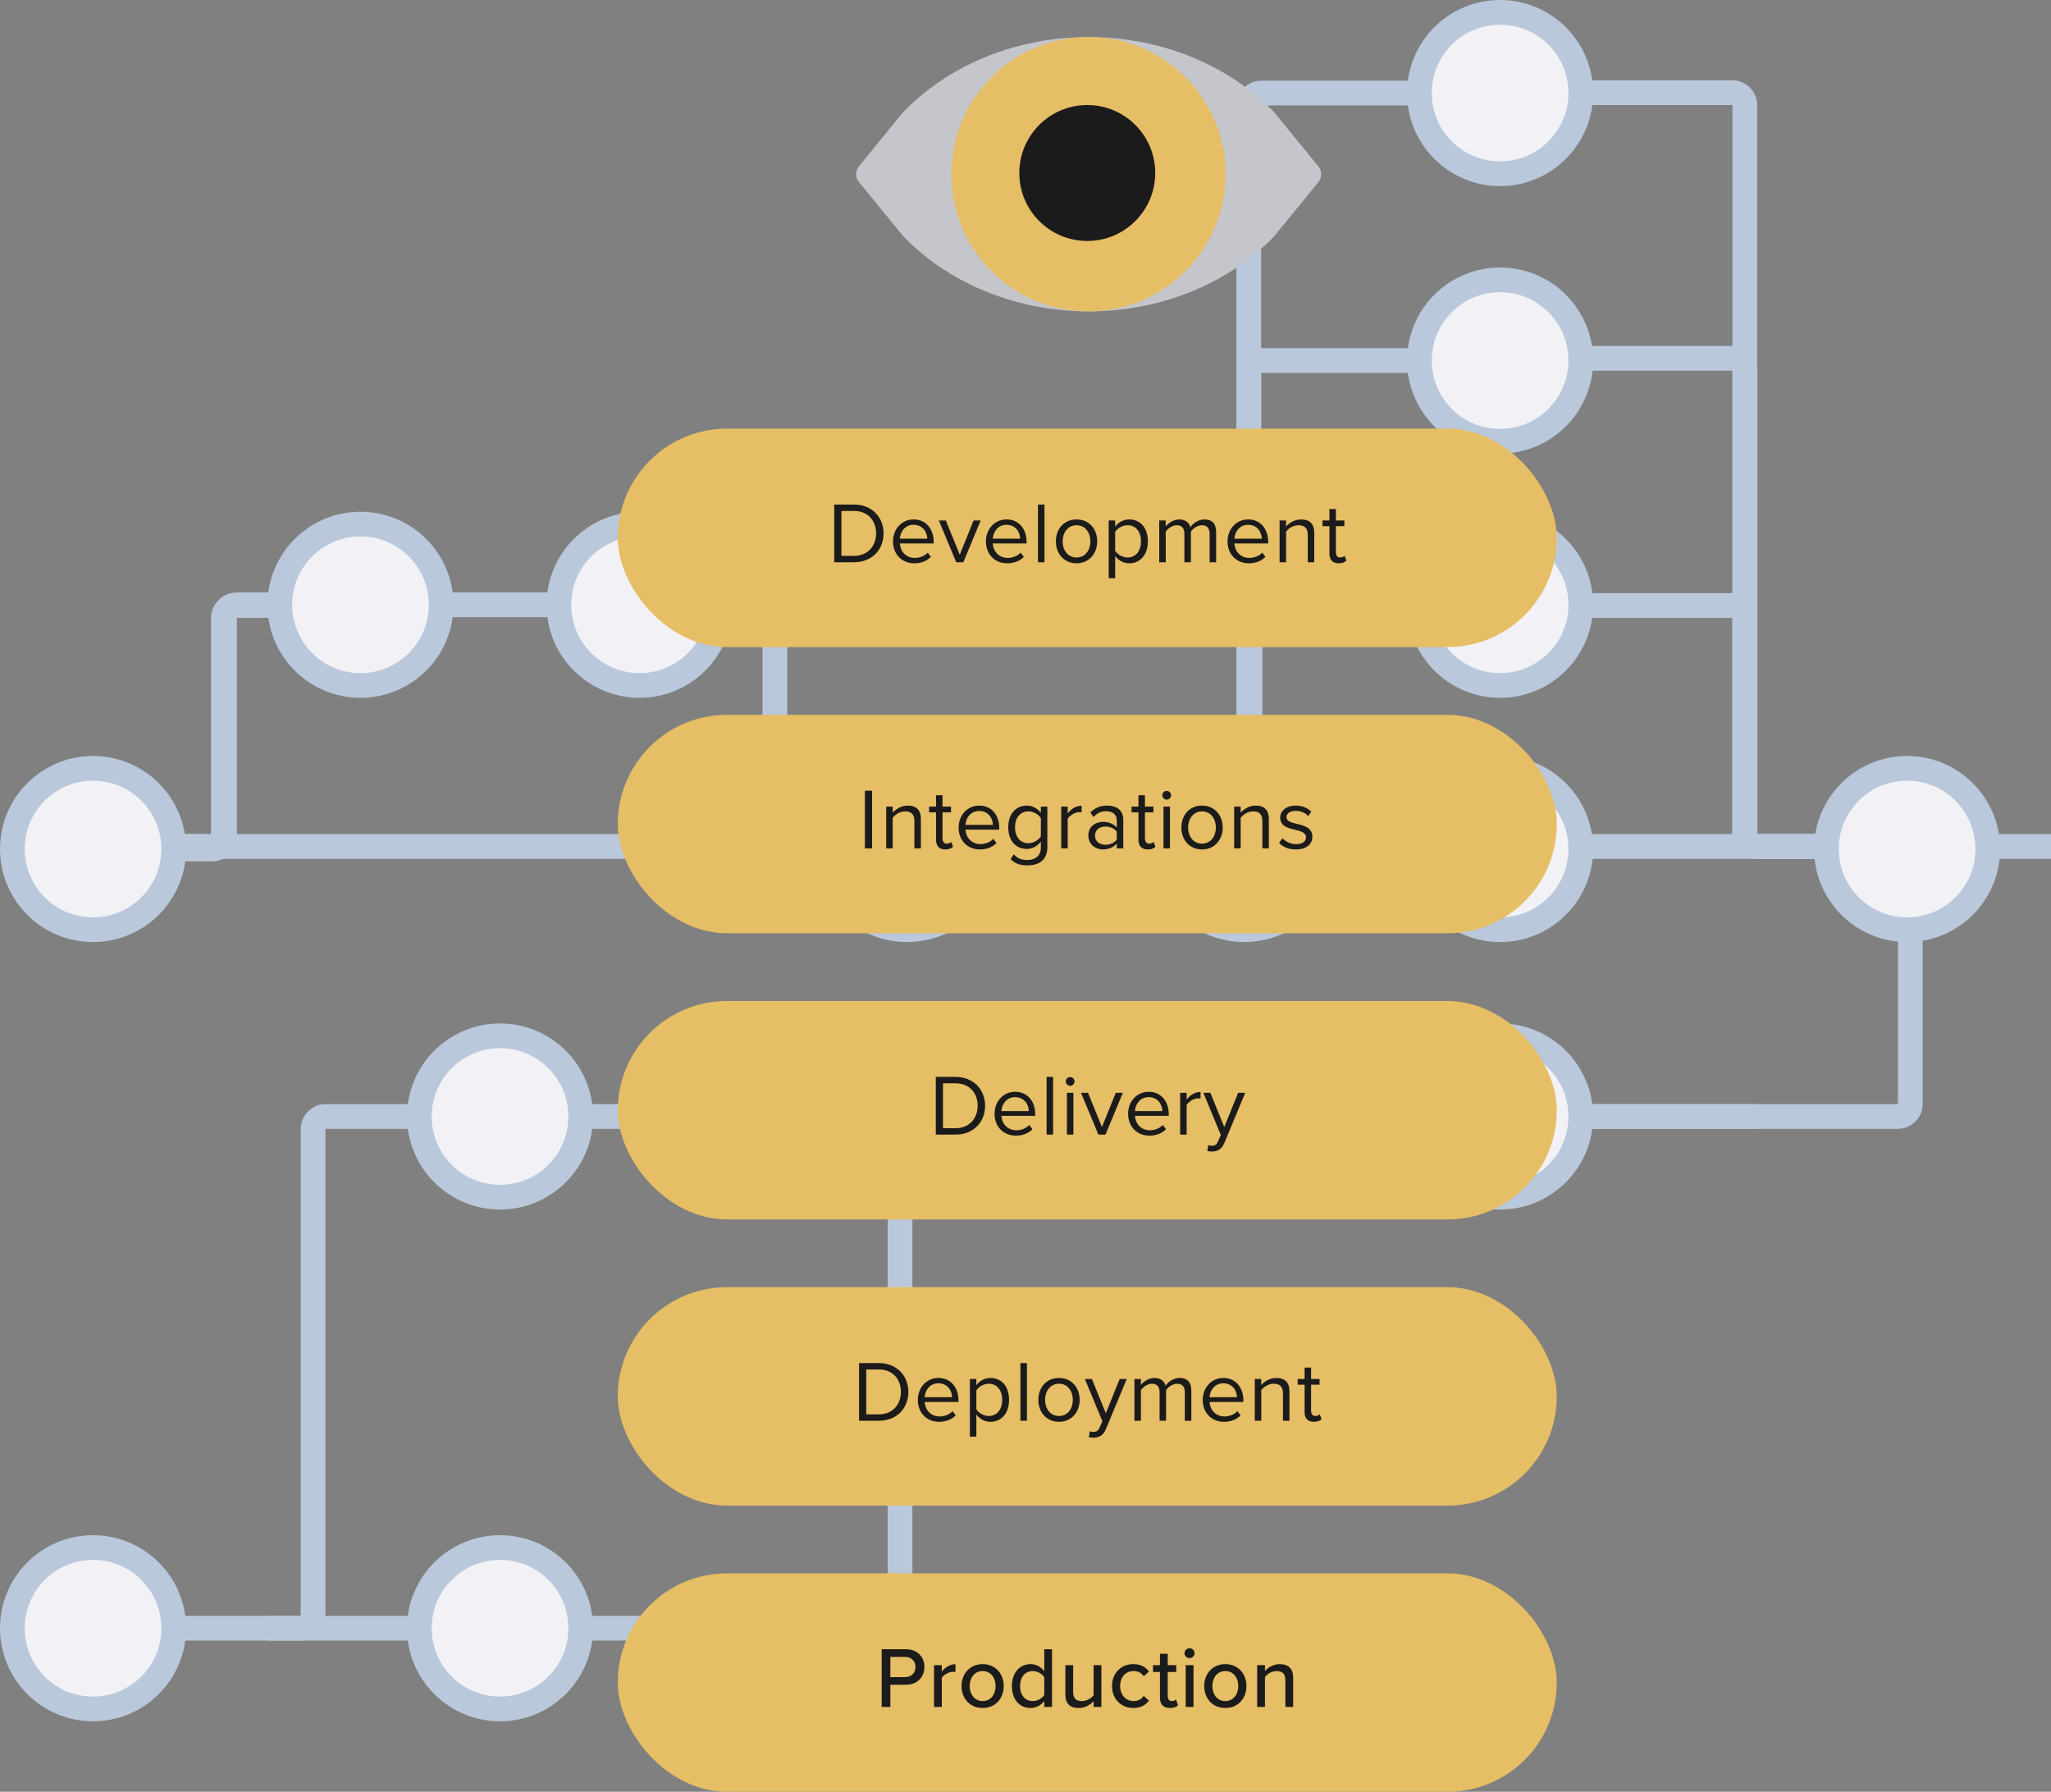
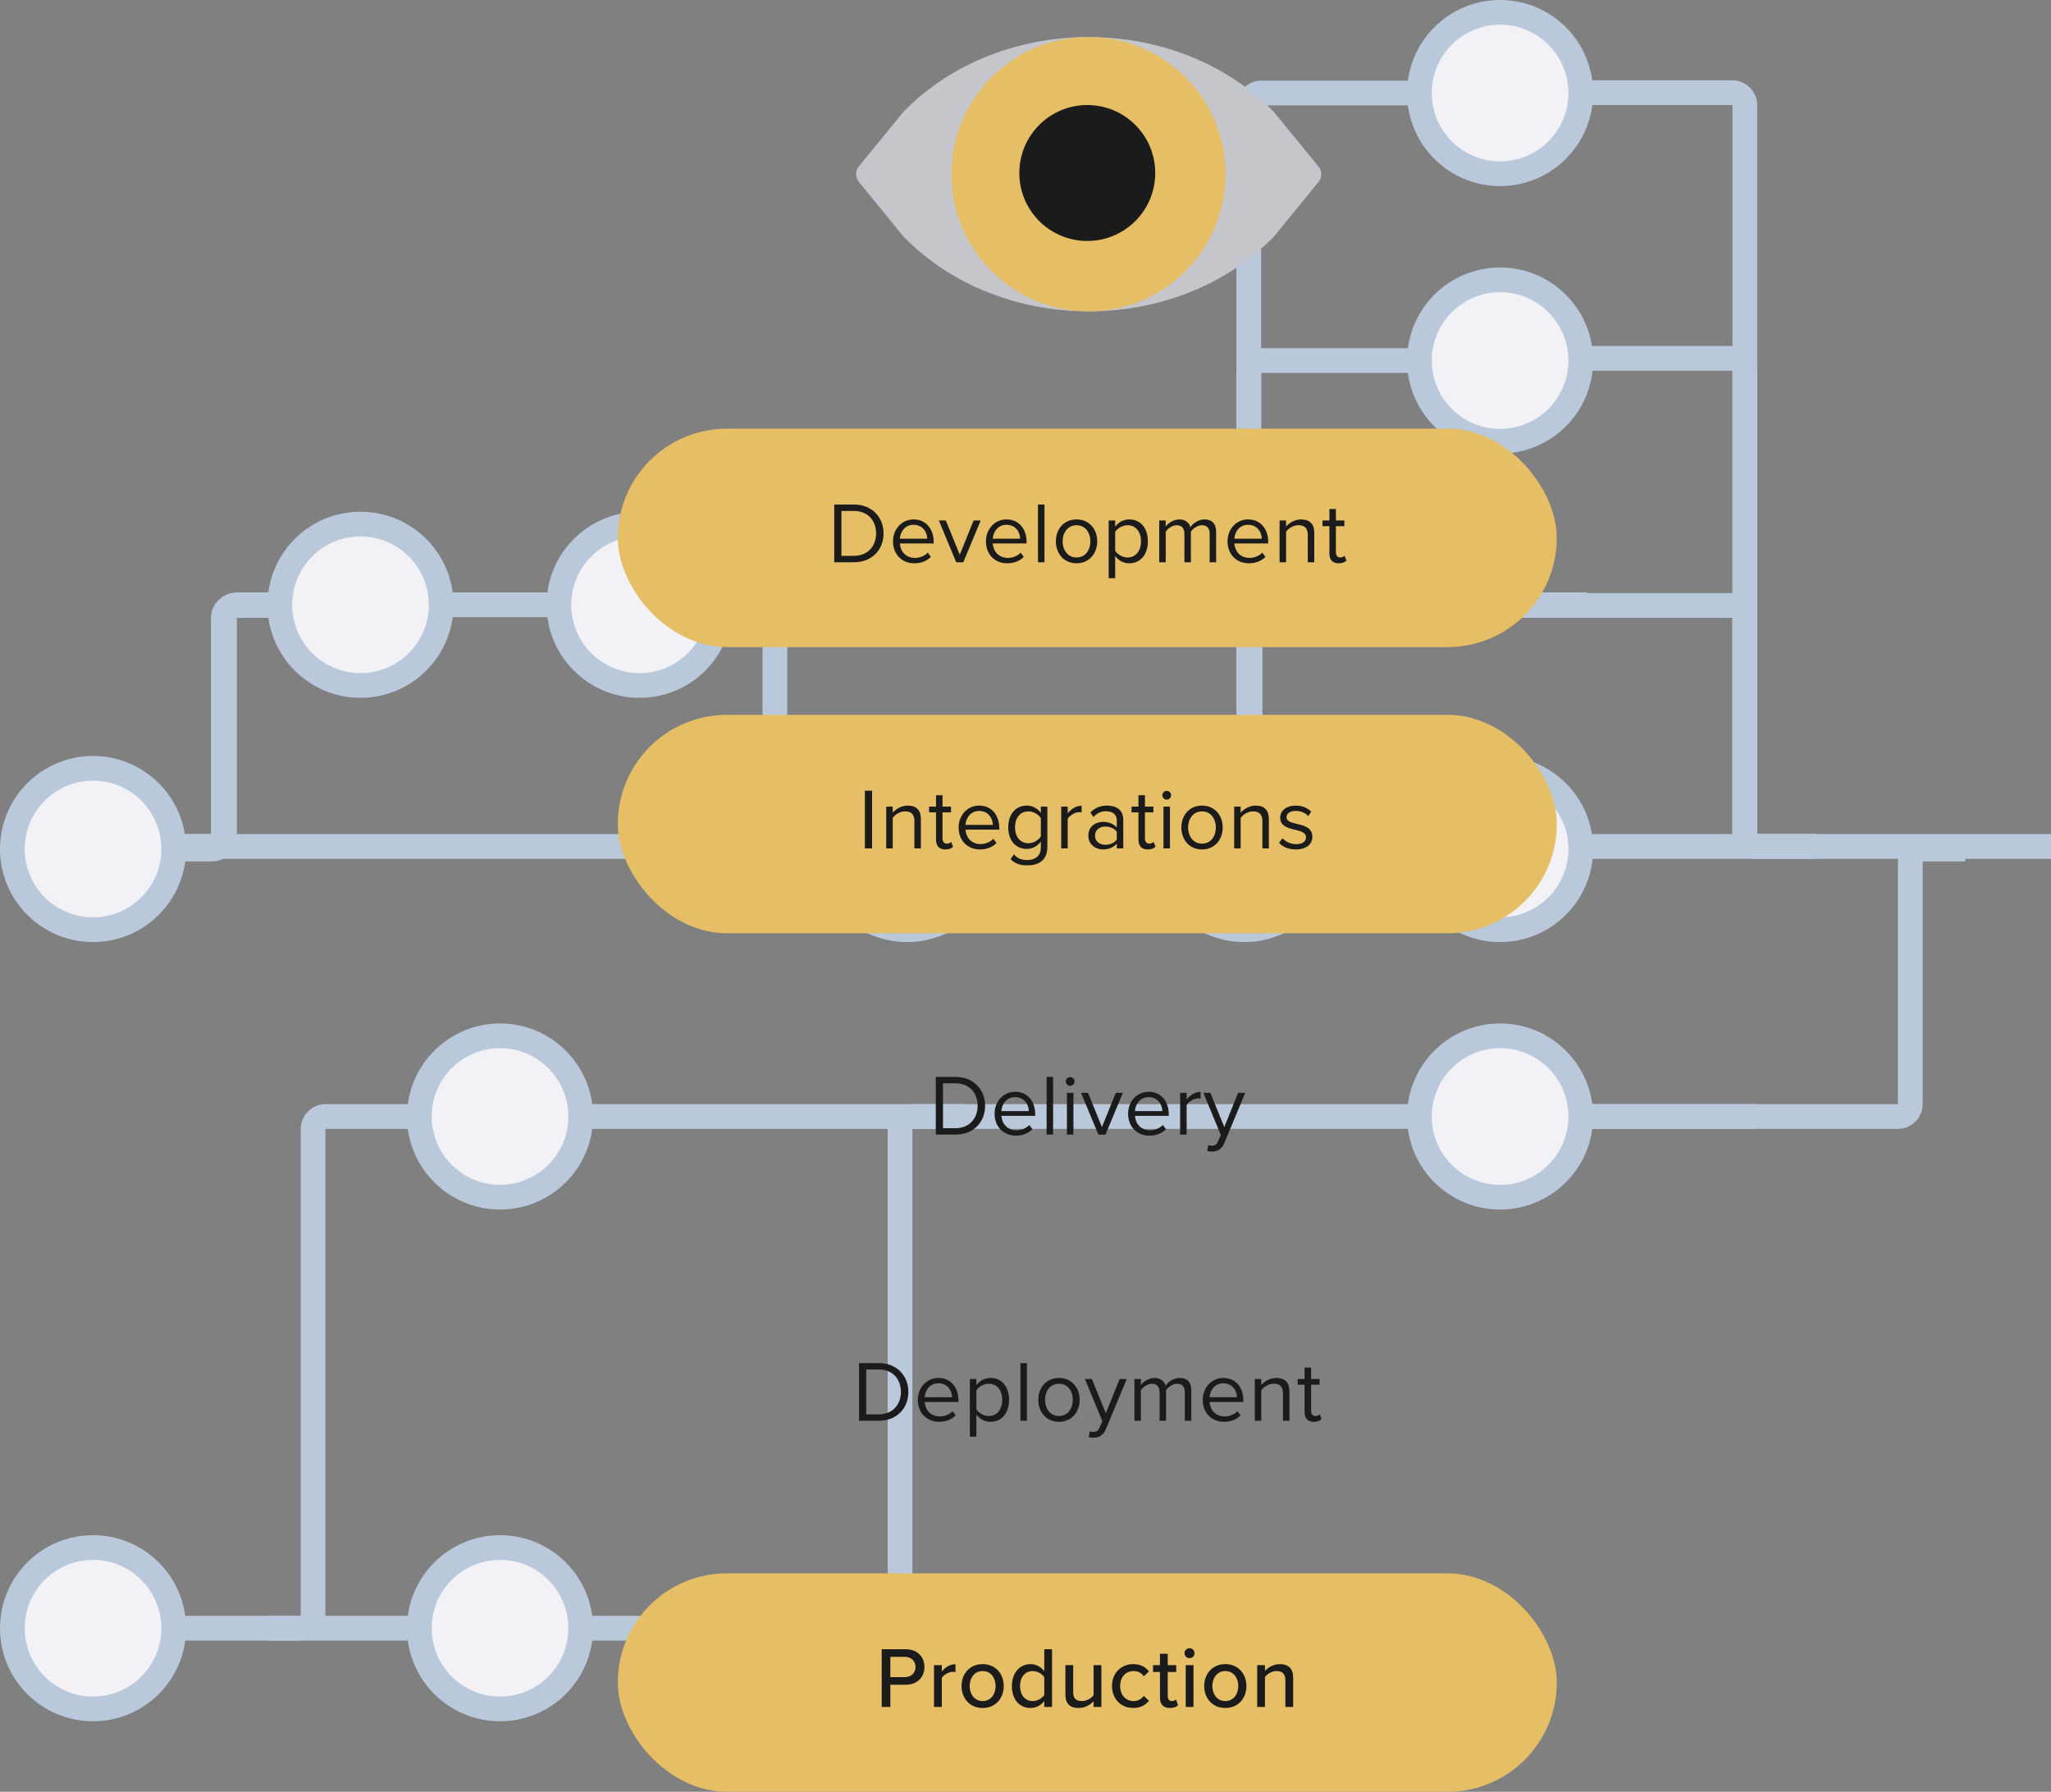
<svg xmlns="http://www.w3.org/2000/svg" width="332" height="290" viewBox="0 0 332 290" fill="none">
  <rect x="0" y="0" width="332" height="290" fill="#808080" stroke="none" />
  <path d="M20.235 137.412H34.347C35.452 137.412 36.347 136.517 36.347 135.412V99.883C36.347 98.778 37.243 97.883 38.347 97.883L123.436 97.883C124.541 97.883 125.436 98.778 125.436 99.883V135.412C125.436 136.517 126.332 137.412 127.436 137.412H155.765" stroke="#BAC8DB" stroke-width="4" />
  <path d="M23 137H177.5H332" stroke="#BAC8DB" stroke-width="4" />
  <circle cx="103.529" cy="97.883" r="13.059" fill="#F2F2F6" stroke="#BAC8DB" stroke-width="4" />
  <circle cx="146.824" cy="137.412" r="13.059" fill="#F2F2F6" stroke="#BAC8DB" stroke-width="4" />
  <circle cx="242.824" cy="137.412" r="13.059" fill="#F2F2F6" stroke="#BAC8DB" stroke-width="4" />
  <path d="M20 137H34.15C35.255 137 36.15 136.105 36.15 135V100C36.15 98.895 37.045 98 38.15 98H58" stroke="#BAC8DB" stroke-width="4" />
  <path d="M20.706 263.529H48.677C49.781 263.529 50.677 262.633 50.677 261.529V182.705C50.677 181.601 51.572 180.705 52.677 180.705H156.235" stroke="#BAC8DB" stroke-width="4" />
  <path d="M43.294 263.529H143.694C144.799 263.529 145.694 262.633 145.694 261.529V182.705C145.694 181.601 146.59 180.705 147.694 180.705H284.235" stroke="#BAC8DB" stroke-width="4" />
  <path d="M242.824 180.706H307.224C308.328 180.706 309.224 179.811 309.224 178.706V139.412C309.224 138.308 310.119 137.412 311.224 137.412H318.118" stroke="#BAC8DB" stroke-width="4" />
  <path d="M186.353 137.412H200.353C201.458 137.412 202.353 136.517 202.353 135.412V99.883C202.353 98.778 203.248 97.883 204.353 97.883H256.941" stroke="#BAC8DB" stroke-width="4" />
  <path d="M186.353 137.412H200.14C201.244 137.412 202.14 136.517 202.14 135.412V60.353C202.14 59.249 203.035 58.353 204.14 58.353H256" stroke="#BAC8DB" stroke-width="4" />
  <path d="M186.353 137.412H200.14C201.244 137.412 202.14 136.516 202.14 135.412V17.059C202.14 15.954 203.035 15.059 204.14 15.059H256" stroke="#BAC8DB" stroke-width="4" />
  <path d="M294 137H284.44C283.335 137 282.44 136.105 282.44 135V100C282.44 98.895 281.545 98 280.44 98H243" stroke="#BAC8DB" stroke-width="4" />
  <path d="M294 137H284.44C283.335 137 282.44 136.105 282.44 135V60C282.44 58.895 281.545 58 280.44 58H243" stroke="#BAC8DB" stroke-width="4" />
  <path d="M294 137H284.44C283.335 137 282.44 136.105 282.44 135V17C282.44 15.895 281.545 15 280.44 15H243" stroke="#BAC8DB" stroke-width="4" />
  <circle cx="15.059" cy="137.412" r="13.059" fill="#F2F2F6" stroke="#BAC8DB" stroke-width="4" />
  <circle cx="58.353" cy="97.883" r="13.059" fill="#F2F2F6" stroke="#BAC8DB" stroke-width="4" />
  <circle cx="201.412" cy="137.412" r="13.059" fill="#F2F2F6" stroke="#BAC8DB" stroke-width="4" />
-   <circle cx="242.824" cy="97.883" r="13.059" fill="#F2F2F6" stroke="#BAC8DB" stroke-width="4" />
  <circle cx="242.824" cy="58.354" r="13.059" fill="#F2F2F6" stroke="#BAC8DB" stroke-width="4" />
  <circle cx="242.824" cy="15.059" r="13.059" fill="#F2F2F6" stroke="#BAC8DB" stroke-width="4" />
  <circle cx="80.941" cy="180.705" r="13.059" fill="#F2F2F6" stroke="#BAC8DB" stroke-width="4" />
  <circle cx="80.941" cy="263.53" r="13.059" fill="#F2F2F6" stroke="#BAC8DB" stroke-width="4" />
  <circle cx="15.059" cy="263.53" r="13.059" fill="#F2F2F6" stroke="#BAC8DB" stroke-width="4" />
  <circle cx="242.824" cy="180.705" r="13.059" fill="#F2F2F6" stroke="#BAC8DB" stroke-width="4" />
-   <circle cx="308.706" cy="137.412" r="13.059" fill="#F2F2F6" stroke="#BAC8DB" stroke-width="4" />
  <rect x="100" y="69.377" width="152" height="35.354" rx="17.677" fill="#E5BE65" />
  <path d="M138.234 91H135.042V81.662H138.234C141.132 81.662 143.022 83.692 143.022 86.338C143.022 88.998 141.132 91 138.234 91ZM136.204 82.698V89.964H138.234C140.502 89.964 141.818 88.34 141.818 86.338C141.818 84.322 140.544 82.698 138.234 82.698H136.204ZM144.555 87.612C144.555 85.652 145.955 84.07 147.887 84.07C149.931 84.07 151.135 85.666 151.135 87.696V87.962H145.661C145.745 89.236 146.641 90.3 148.097 90.3C148.867 90.3 149.651 89.992 150.183 89.446L150.687 90.132C150.015 90.804 149.105 91.168 147.999 91.168C145.997 91.168 144.555 89.726 144.555 87.612ZM147.873 84.938C146.431 84.938 145.717 86.156 145.661 87.192H150.099C150.085 86.184 149.413 84.938 147.873 84.938ZM155.933 91H154.785L151.971 84.238H153.105L155.359 89.782L157.599 84.238H158.747L155.933 91ZM159.595 87.612C159.595 85.652 160.995 84.07 162.927 84.07C164.971 84.07 166.175 85.666 166.175 87.696V87.962H160.701C160.785 89.236 161.681 90.3 163.137 90.3C163.907 90.3 164.691 89.992 165.223 89.446L165.727 90.132C165.055 90.804 164.145 91.168 163.039 91.168C161.037 91.168 159.595 89.726 159.595 87.612ZM162.913 84.938C161.471 84.938 160.757 86.156 160.701 87.192H165.139C165.125 86.184 164.453 84.938 162.913 84.938ZM169.069 91H168.019V81.662H169.069V91ZM174.262 91.168C172.204 91.168 170.916 89.572 170.916 87.612C170.916 85.652 172.204 84.07 174.262 84.07C176.32 84.07 177.608 85.652 177.608 87.612C177.608 89.572 176.32 91.168 174.262 91.168ZM174.262 90.23C175.704 90.23 176.502 88.998 176.502 87.612C176.502 86.24 175.704 85.008 174.262 85.008C172.82 85.008 172.008 86.24 172.008 87.612C172.008 88.998 172.82 90.23 174.262 90.23ZM180.514 89.978V93.576H179.464V84.238H180.514V85.246C181.004 84.56 181.844 84.07 182.796 84.07C184.574 84.07 185.806 85.414 185.806 87.612C185.806 89.796 184.574 91.168 182.796 91.168C181.872 91.168 181.06 90.734 180.514 89.978ZM184.7 87.612C184.7 86.114 183.888 85.008 182.53 85.008C181.704 85.008 180.878 85.498 180.514 86.086V89.138C180.878 89.726 181.704 90.23 182.53 90.23C183.888 90.23 184.7 89.11 184.7 87.612ZM196.859 91H195.809V86.408C195.809 85.554 195.431 85.008 194.563 85.008C193.863 85.008 193.121 85.512 192.771 86.044V91H191.721V86.408C191.721 85.554 191.357 85.008 190.475 85.008C189.789 85.008 189.061 85.512 188.697 86.058V91H187.647V84.238H188.697V85.218C188.977 84.784 189.887 84.07 190.881 84.07C191.917 84.07 192.505 84.63 192.701 85.33C193.079 84.714 193.989 84.07 194.969 84.07C196.201 84.07 196.859 84.756 196.859 86.114V91ZM198.705 87.612C198.705 85.652 200.105 84.07 202.037 84.07C204.081 84.07 205.285 85.666 205.285 87.696V87.962H199.811C199.895 89.236 200.791 90.3 202.247 90.3C203.017 90.3 203.801 89.992 204.333 89.446L204.837 90.132C204.165 90.804 203.255 91.168 202.149 91.168C200.147 91.168 198.705 89.726 198.705 87.612ZM202.023 84.938C200.581 84.938 199.867 86.156 199.811 87.192H204.249C204.235 86.184 203.563 84.938 202.023 84.938ZM212.744 91H211.694V86.576C211.694 85.386 211.092 85.008 210.182 85.008C209.356 85.008 208.572 85.512 208.18 86.058V91H207.13V84.238H208.18V85.218C208.656 84.658 209.58 84.07 210.588 84.07C212.002 84.07 212.744 84.784 212.744 86.254V91ZM216.693 91.168C215.699 91.168 215.195 90.594 215.195 89.586V85.162H214.075V84.238H215.195V82.39H216.245V84.238H217.617V85.162H216.245V89.362C216.245 89.866 216.469 90.23 216.931 90.23C217.225 90.23 217.505 90.104 217.645 89.95L217.953 90.734C217.687 90.986 217.309 91.168 216.693 91.168Z" fill="#1C1B1B" />
  <rect x="100" y="115.693" width="152" height="35.354" rx="17.677" fill="#E5BE65" />
  <path d="M141.163 137.316H140.001V127.978H141.163V137.316ZM149.067 137.316H148.017V132.892C148.017 131.702 147.415 131.324 146.505 131.324C145.679 131.324 144.895 131.828 144.503 132.374V137.316H143.453V130.554H144.503V131.534C144.979 130.974 145.903 130.386 146.911 130.386C148.325 130.386 149.067 131.1 149.067 132.57V137.316ZM153.016 137.484C152.022 137.484 151.518 136.91 151.518 135.902V131.478H150.398V130.554H151.518V128.706H152.568V130.554H153.94V131.478H152.568V135.678C152.568 136.182 152.792 136.546 153.254 136.546C153.548 136.546 153.828 136.42 153.968 136.266L154.276 137.05C154.01 137.302 153.632 137.484 153.016 137.484ZM155.175 133.928C155.175 131.968 156.575 130.386 158.507 130.386C160.551 130.386 161.755 131.982 161.755 134.012V134.278H156.281C156.365 135.552 157.261 136.616 158.717 136.616C159.487 136.616 160.271 136.308 160.803 135.762L161.307 136.448C160.635 137.12 159.725 137.484 158.619 137.484C156.617 137.484 155.175 136.042 155.175 133.928ZM158.493 131.254C157.051 131.254 156.337 132.472 156.281 133.508H160.719C160.705 132.5 160.033 131.254 158.493 131.254ZM163.586 139.052L164.118 138.268C164.678 138.94 165.35 139.192 166.316 139.192C167.436 139.192 168.486 138.646 168.486 137.162V136.196C167.996 136.882 167.17 137.4 166.218 137.4C164.454 137.4 163.208 136.084 163.208 133.9C163.208 131.73 164.44 130.386 166.218 130.386C167.128 130.386 167.94 130.834 168.486 131.576V130.554H169.536V137.12C169.536 139.36 167.968 140.06 166.316 140.06C165.168 140.06 164.384 139.836 163.586 139.052ZM168.486 135.37V132.416C168.122 131.828 167.31 131.324 166.47 131.324C165.112 131.324 164.3 132.402 164.3 133.9C164.3 135.384 165.112 136.476 166.47 136.476C167.31 136.476 168.122 135.958 168.486 135.37ZM172.833 137.316H171.783V130.554H172.833V131.646C173.379 130.932 174.163 130.414 175.087 130.414V131.492C174.961 131.464 174.835 131.45 174.667 131.45C174.023 131.45 173.141 131.982 172.833 132.528V137.316ZM181.826 137.316H180.776V136.546C180.216 137.162 179.446 137.484 178.536 137.484C177.388 137.484 176.17 136.714 176.17 135.244C176.17 133.732 177.388 133.018 178.536 133.018C179.46 133.018 180.23 133.312 180.776 133.942V132.724C180.776 131.814 180.048 131.296 179.068 131.296C178.256 131.296 177.598 131.59 176.996 132.234L176.506 131.506C177.234 130.75 178.102 130.386 179.208 130.386C180.636 130.386 181.826 131.03 181.826 132.668V137.316ZM180.776 135.888V134.614C180.37 134.054 179.656 133.774 178.914 133.774C177.934 133.774 177.248 134.39 177.248 135.258C177.248 136.112 177.934 136.728 178.914 136.728C179.656 136.728 180.37 136.448 180.776 135.888ZM185.783 137.484C184.789 137.484 184.285 136.91 184.285 135.902V131.478H183.165V130.554H184.285V128.706H185.335V130.554H186.707V131.478H185.335V135.678C185.335 136.182 185.559 136.546 186.021 136.546C186.315 136.546 186.595 136.42 186.735 136.266L187.043 137.05C186.777 137.302 186.399 137.484 185.783 137.484ZM188.852 129.42C188.474 129.42 188.152 129.098 188.152 128.706C188.152 128.314 188.474 128.006 188.852 128.006C189.244 128.006 189.566 128.314 189.566 128.706C189.566 129.098 189.244 129.42 188.852 129.42ZM189.384 137.316H188.334V130.554H189.384V137.316ZM194.576 137.484C192.518 137.484 191.23 135.888 191.23 133.928C191.23 131.968 192.518 130.386 194.576 130.386C196.634 130.386 197.922 131.968 197.922 133.928C197.922 135.888 196.634 137.484 194.576 137.484ZM194.576 136.546C196.018 136.546 196.816 135.314 196.816 133.928C196.816 132.556 196.018 131.324 194.576 131.324C193.134 131.324 192.322 132.556 192.322 133.928C192.322 135.314 193.134 136.546 194.576 136.546ZM205.392 137.316H204.342V132.892C204.342 131.702 203.74 131.324 202.83 131.324C202.004 131.324 201.22 131.828 200.828 132.374V137.316H199.778V130.554H200.828V131.534C201.304 130.974 202.228 130.386 203.236 130.386C204.65 130.386 205.392 131.1 205.392 132.57V137.316ZM207.045 136.42L207.591 135.664C208.039 136.182 208.893 136.63 209.817 136.63C210.853 136.63 211.413 136.168 211.413 135.51C211.413 134.768 210.587 134.53 209.677 134.306C208.529 134.04 207.227 133.732 207.227 132.332C207.227 131.282 208.137 130.386 209.747 130.386C210.895 130.386 211.707 130.82 212.253 131.366L211.763 132.094C211.357 131.604 210.615 131.24 209.747 131.24C208.823 131.24 208.249 131.66 208.249 132.262C208.249 132.92 209.019 133.13 209.901 133.34C211.077 133.606 212.435 133.942 212.435 135.44C212.435 136.574 211.525 137.484 209.775 137.484C208.669 137.484 207.731 137.148 207.045 136.42Z" fill="#1C1B1B" />
-   <rect x="100" y="162.012" width="152" height="35.354" rx="17.677" fill="#E5BE65" />
  <path d="M154.672 183.635H151.48V174.297H154.672C157.57 174.297 159.46 176.327 159.46 178.973C159.46 181.633 157.57 183.635 154.672 183.635ZM152.642 175.333V182.599H154.672C156.94 182.599 158.256 180.975 158.256 178.973C158.256 176.957 156.982 175.333 154.672 175.333H152.642ZM160.992 180.247C160.992 178.287 162.392 176.705 164.324 176.705C166.368 176.705 167.572 178.301 167.572 180.331V180.597H162.098C162.182 181.871 163.078 182.935 164.534 182.935C165.304 182.935 166.088 182.627 166.62 182.081L167.124 182.767C166.452 183.439 165.542 183.803 164.436 183.803C162.434 183.803 160.992 182.361 160.992 180.247ZM164.31 177.573C162.868 177.573 162.154 178.791 162.098 179.827H166.536C166.522 178.819 165.85 177.573 164.31 177.573ZM170.467 183.635H169.417V174.297H170.467V183.635ZM173.224 175.739C172.846 175.739 172.524 175.417 172.524 175.025C172.524 174.633 172.846 174.325 173.224 174.325C173.616 174.325 173.938 174.633 173.938 175.025C173.938 175.417 173.616 175.739 173.224 175.739ZM173.756 183.635H172.706V176.873H173.756V183.635ZM178.948 183.635H177.8L174.986 176.873H176.12L178.374 182.417L180.614 176.873H181.762L178.948 183.635ZM182.609 180.247C182.609 178.287 184.009 176.705 185.941 176.705C187.985 176.705 189.189 178.301 189.189 180.331V180.597H183.715C183.799 181.871 184.695 182.935 186.151 182.935C186.921 182.935 187.705 182.627 188.237 182.081L188.741 182.767C188.069 183.439 187.159 183.803 186.053 183.803C184.051 183.803 182.609 182.361 182.609 180.247ZM185.927 177.573C184.485 177.573 183.771 178.791 183.715 179.827H188.153C188.139 178.819 187.467 177.573 185.927 177.573ZM192.084 183.635H191.034V176.873H192.084V177.965C192.63 177.251 193.414 176.733 194.338 176.733V177.811C194.212 177.783 194.086 177.769 193.918 177.769C193.274 177.769 192.392 178.301 192.084 178.847V183.635ZM195.421 186.281L195.589 185.329C195.743 185.399 195.995 185.441 196.163 185.441C196.625 185.441 196.933 185.287 197.171 184.727L197.619 183.705L194.791 176.873H195.925L198.179 182.417L200.419 176.873H201.567L198.179 185.007C197.773 185.987 197.087 186.365 196.191 186.379C195.967 186.379 195.617 186.337 195.421 186.281Z" fill="#1C1B1B" />
-   <rect x="100" y="208.328" width="152" height="35.354" rx="17.677" fill="#E5BE65" />
  <path d="M142.25 229.951H139.058V220.613H142.25C145.148 220.613 147.038 222.643 147.038 225.289C147.038 227.949 145.148 229.951 142.25 229.951ZM140.22 221.649V228.915H142.25C144.518 228.915 145.834 227.291 145.834 225.289C145.834 223.273 144.56 221.649 142.25 221.649H140.22ZM148.571 226.563C148.571 224.603 149.971 223.021 151.903 223.021C153.947 223.021 155.151 224.617 155.151 226.647V226.913H149.677C149.761 228.187 150.657 229.251 152.113 229.251C152.883 229.251 153.667 228.943 154.199 228.397L154.703 229.083C154.031 229.755 153.121 230.119 152.015 230.119C150.013 230.119 148.571 228.677 148.571 226.563ZM151.889 223.889C150.447 223.889 149.733 225.107 149.677 226.143H154.115C154.101 225.135 153.429 223.889 151.889 223.889ZM158.046 228.929V232.527H156.996V223.189H158.046V224.197C158.536 223.511 159.376 223.021 160.328 223.021C162.106 223.021 163.338 224.365 163.338 226.563C163.338 228.747 162.106 230.119 160.328 230.119C159.404 230.119 158.592 229.685 158.046 228.929ZM162.232 226.563C162.232 225.065 161.42 223.959 160.062 223.959C159.236 223.959 158.41 224.449 158.046 225.037V228.089C158.41 228.677 159.236 229.181 160.062 229.181C161.42 229.181 162.232 228.061 162.232 226.563ZM166.229 229.951H165.179V220.613H166.229V229.951ZM171.421 230.119C169.363 230.119 168.075 228.523 168.075 226.563C168.075 224.603 169.363 223.021 171.421 223.021C173.479 223.021 174.767 224.603 174.767 226.563C174.767 228.523 173.479 230.119 171.421 230.119ZM171.421 229.181C172.863 229.181 173.661 227.949 173.661 226.563C173.661 225.191 172.863 223.959 171.421 223.959C169.979 223.959 169.167 225.191 169.167 226.563C169.167 227.949 169.979 229.181 171.421 229.181ZM176.245 232.597L176.413 231.645C176.567 231.715 176.819 231.757 176.987 231.757C177.449 231.757 177.757 231.603 177.995 231.043L178.443 230.021L175.615 223.189H176.749L179.003 228.733L181.243 223.189H182.391L179.003 231.323C178.597 232.303 177.911 232.681 177.015 232.695C176.791 232.695 176.441 232.653 176.245 232.597ZM192.842 229.951H191.792V225.359C191.792 224.505 191.414 223.959 190.546 223.959C189.846 223.959 189.104 224.463 188.754 224.995V229.951H187.704V225.359C187.704 224.505 187.34 223.959 186.458 223.959C185.772 223.959 185.044 224.463 184.68 225.009V229.951H183.63V223.189H184.68V224.169C184.96 223.735 185.87 223.021 186.864 223.021C187.9 223.021 188.488 223.581 188.684 224.281C189.062 223.665 189.972 223.021 190.952 223.021C192.184 223.021 192.842 223.707 192.842 225.065V229.951ZM194.689 226.563C194.689 224.603 196.089 223.021 198.021 223.021C200.065 223.021 201.269 224.617 201.269 226.647V226.913H195.795C195.879 228.187 196.775 229.251 198.231 229.251C199.001 229.251 199.785 228.943 200.317 228.397L200.821 229.083C200.149 229.755 199.239 230.119 198.133 230.119C196.131 230.119 194.689 228.677 194.689 226.563ZM198.007 223.889C196.565 223.889 195.851 225.107 195.795 226.143H200.233C200.219 225.135 199.547 223.889 198.007 223.889ZM208.728 229.951H207.678V225.527C207.678 224.337 207.076 223.959 206.166 223.959C205.34 223.959 204.556 224.463 204.164 225.009V229.951H203.114V223.189H204.164V224.169C204.64 223.609 205.564 223.021 206.572 223.021C207.986 223.021 208.728 223.735 208.728 225.205V229.951ZM212.677 230.119C211.683 230.119 211.179 229.545 211.179 228.537V224.113H210.059V223.189H211.179V221.341H212.229V223.189H213.601V224.113H212.229V228.313C212.229 228.817 212.453 229.181 212.915 229.181C213.209 229.181 213.489 229.055 213.629 228.901L213.937 229.685C213.671 229.937 213.293 230.119 212.677 230.119Z" fill="#1C1B1B" />
  <rect x="100" y="254.646" width="152" height="35.354" rx="17.677" fill="#E5BE65" />
  <path d="M144.121 276.27H142.721V266.932H146.655C148.573 266.932 149.637 268.248 149.637 269.802C149.637 271.356 148.559 272.672 146.655 272.672H144.121V276.27ZM148.195 269.802C148.195 268.822 147.481 268.164 146.473 268.164H144.121V271.44H146.473C147.481 271.44 148.195 270.782 148.195 269.802ZM152.451 276.27H151.191V269.508H152.451V270.544C152.969 269.872 153.767 269.354 154.663 269.354V270.628C154.537 270.6 154.397 270.586 154.229 270.586C153.599 270.586 152.745 271.062 152.451 271.566V276.27ZM159.061 276.438C156.961 276.438 155.645 274.842 155.645 272.882C155.645 270.936 156.961 269.34 159.061 269.34C161.175 269.34 162.477 270.936 162.477 272.882C162.477 274.842 161.175 276.438 159.061 276.438ZM159.061 275.318C160.419 275.318 161.161 274.17 161.161 272.882C161.161 271.608 160.419 270.46 159.061 270.46C157.717 270.46 156.961 271.608 156.961 272.882C156.961 274.17 157.717 275.318 159.061 275.318ZM170.297 276.27H169.037V275.304C168.533 275.976 167.721 276.438 166.825 276.438C165.061 276.438 163.801 275.108 163.801 272.896C163.801 270.726 165.061 269.34 166.825 269.34C167.693 269.34 168.491 269.76 169.037 270.488V266.932H170.297V276.27ZM169.037 274.338V271.454C168.687 270.908 167.931 270.46 167.161 270.46C165.901 270.46 165.117 271.482 165.117 272.896C165.117 274.296 165.901 275.318 167.161 275.318C167.931 275.318 168.687 274.884 169.037 274.338ZM178.282 276.27H177.022V275.346C176.504 275.906 175.65 276.438 174.614 276.438C173.172 276.438 172.458 275.71 172.458 274.282V269.508H173.718V273.862C173.718 274.982 174.278 275.318 175.146 275.318C175.93 275.318 176.644 274.87 177.022 274.366V269.508H178.282V276.27ZM180.003 272.882C180.003 270.852 181.403 269.34 183.447 269.34C184.721 269.34 185.491 269.872 185.981 270.53L185.141 271.3C184.735 270.726 184.189 270.46 183.503 270.46C182.173 270.46 181.319 271.482 181.319 272.882C181.319 274.282 182.173 275.318 183.503 275.318C184.189 275.318 184.735 275.038 185.141 274.478L185.981 275.248C185.491 275.906 184.721 276.438 183.447 276.438C181.403 276.438 180.003 274.912 180.003 272.882ZM189.374 276.438C188.31 276.438 187.764 275.836 187.764 274.772V270.614H186.644V269.508H187.764V267.66H189.024V269.508H190.396V270.614H189.024V274.492C189.024 274.968 189.248 275.318 189.682 275.318C189.976 275.318 190.242 275.192 190.368 275.052L190.69 276.004C190.424 276.256 190.032 276.438 189.374 276.438ZM192.551 268.374C192.117 268.374 191.739 268.024 191.739 267.576C191.739 267.128 192.117 266.764 192.551 266.764C192.999 266.764 193.363 267.128 193.363 267.576C193.363 268.024 192.999 268.374 192.551 268.374ZM193.195 276.27H191.935V269.508H193.195V276.27ZM198.343 276.438C196.243 276.438 194.927 274.842 194.927 272.882C194.927 270.936 196.243 269.34 198.343 269.34C200.457 269.34 201.759 270.936 201.759 272.882C201.759 274.842 200.457 276.438 198.343 276.438ZM198.343 275.318C199.701 275.318 200.443 274.17 200.443 272.882C200.443 271.608 199.701 270.46 198.343 270.46C196.999 270.46 196.243 271.608 196.243 272.882C196.243 274.17 196.999 275.318 198.343 275.318ZM209.327 276.27H208.067V271.944C208.067 270.824 207.493 270.46 206.625 270.46C205.841 270.46 205.127 270.936 204.763 271.44V276.27H203.503V269.508H204.763V270.46C205.211 269.914 206.107 269.34 207.157 269.34C208.585 269.34 209.327 270.096 209.327 271.524V276.27Z" fill="#1C1B1B" />
  <path d="M146.199 18.147L139.033 26.921C138.432 27.657 138.432 28.715 139.034 29.451L146.217 38.244C161.94 54.44 190.529 54.44 206.252 38.244L213.417 29.47C214.019 28.734 214.018 27.676 213.417 26.939L206.234 18.147C190.51 1.951 161.922 1.951 146.199 18.147Z" fill="#C5C6CB" />
  <circle cx="176.195" cy="28.195" r="22.195" fill="#E5BE65" />
  <circle cx="176" cy="28" r="11" fill="#1C1B1B" />
</svg>